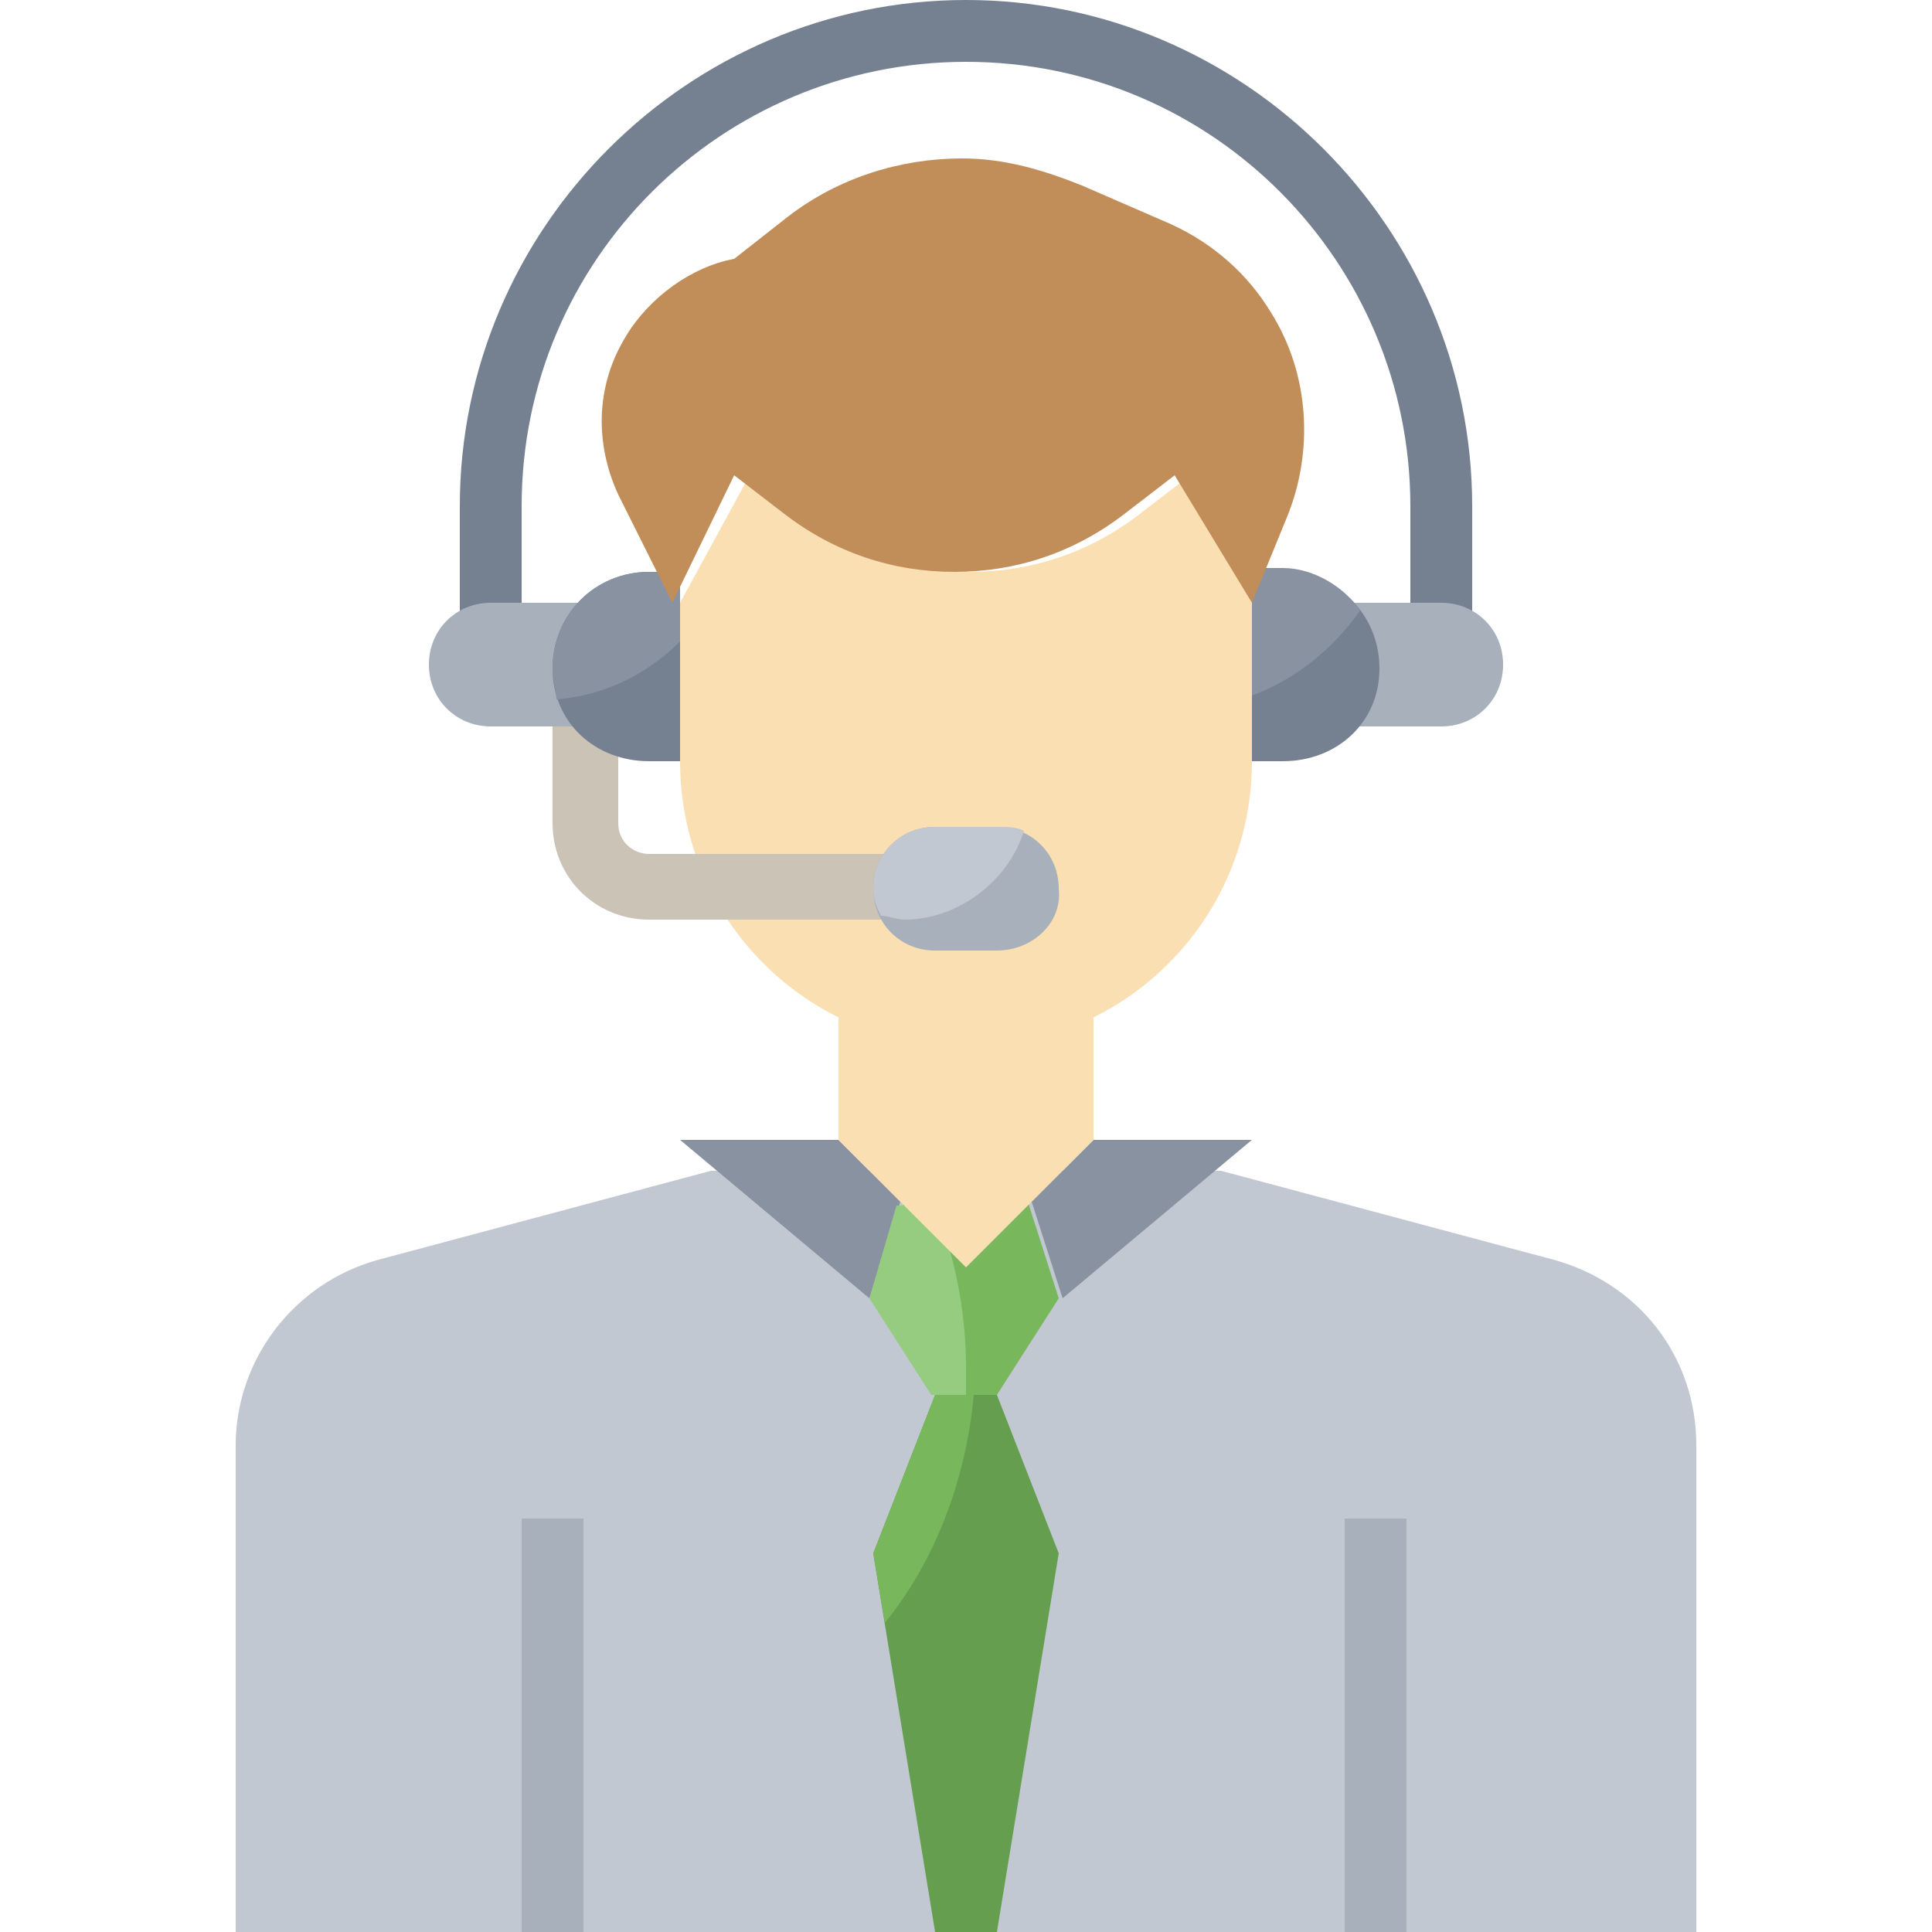
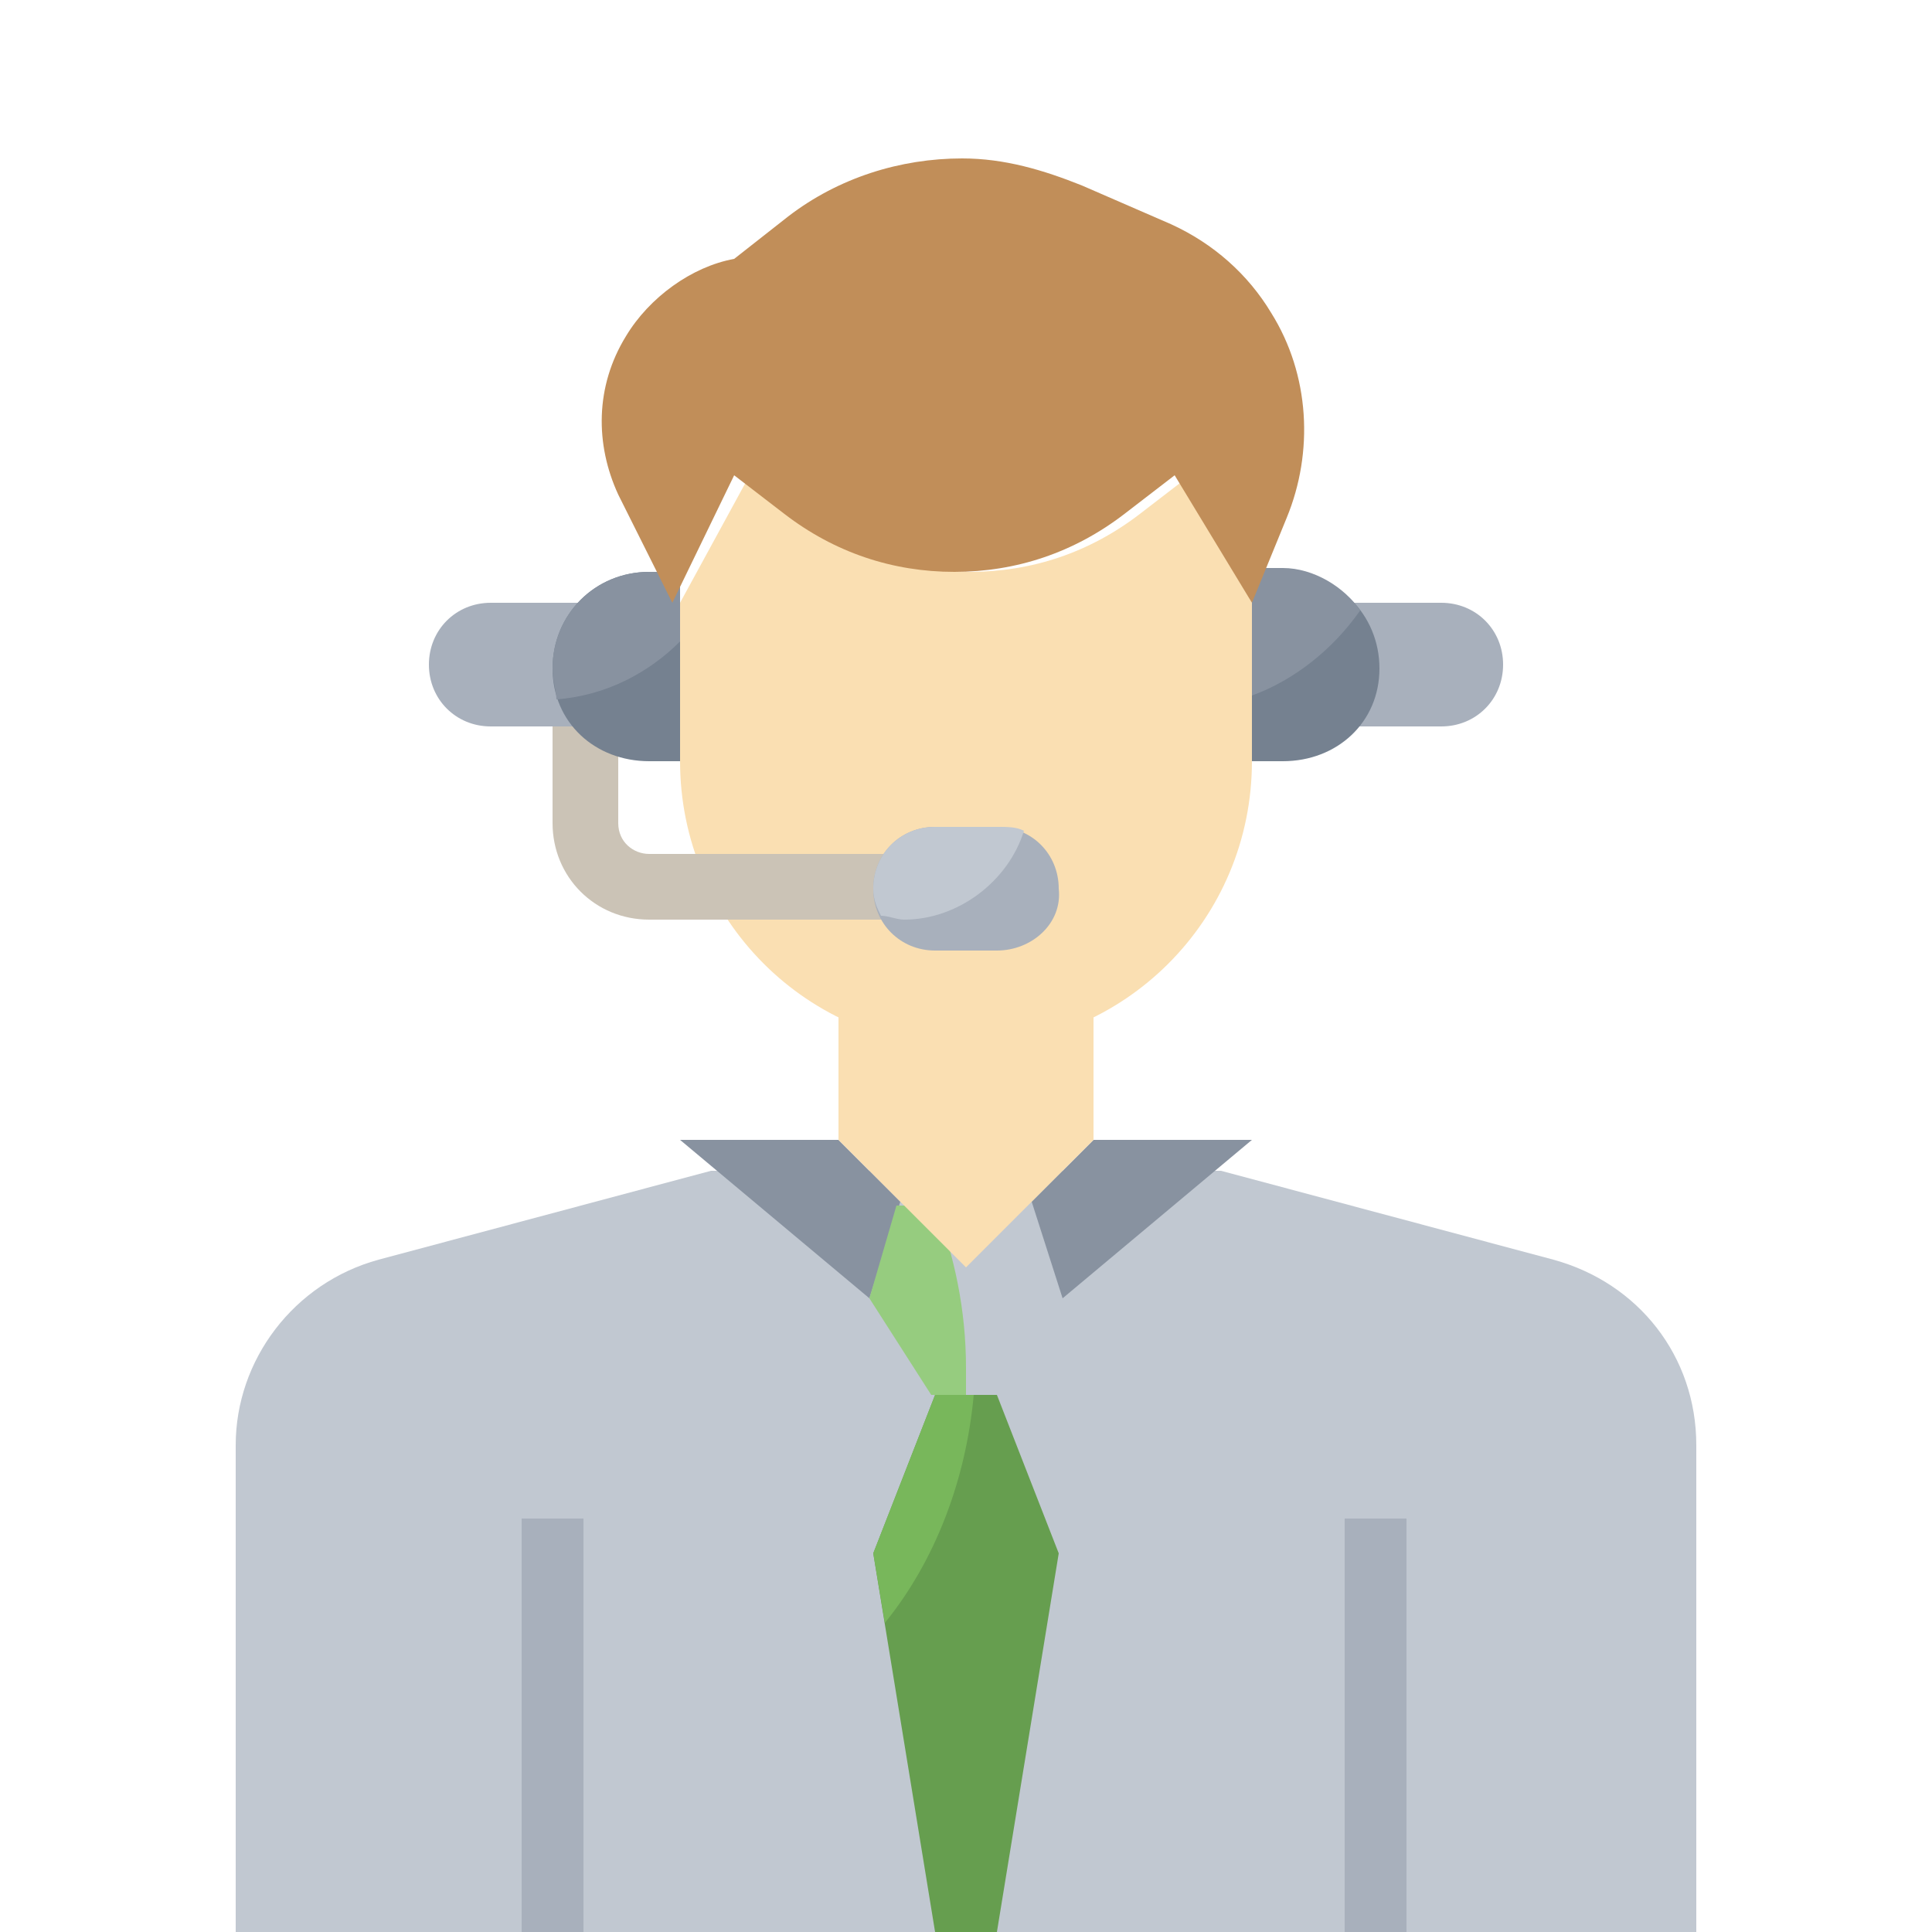
<svg xmlns="http://www.w3.org/2000/svg" version="1.1" id="Layer_3" x="0px" y="0px" width="50px" height="50px" viewBox="0 0 50 50" style="enable-background:new 0 0 50 50;" xml:space="preserve">
  <style type="text/css">
	.st0{fill:#C1C8D1;}
	.st1{fill:#669E4F;}
	.st2{fill:#78B75B;}
	.st3{fill:#8892A0;}
	.st4{fill:#758190;}
	.st5{fill:#A8B0BC;}
	.st6{fill:#FADFB2;}
	.st7{fill:#CBC3B6;}
	.st8{fill:#C18E59;}
	.st9{fill:#96CC7F;}
</style>
  <g>
    <path class="st0" d="M31.6,30.3l8.6,2.3c2.2,0.6,3.7,2.5,3.7,4.8V50H6.1V37.4c0-2.2,1.5-4.2,3.7-4.8l8.6-2.3" />
    <path class="st1" d="M24.2,50l-1.6-9.8l1.6-4.1h1.6l1.6,4.1L25.8,50H24.2z" />
-     <path class="st2" d="M23.4,31.1l-0.8,2.5l1.6,2.5h1.6l1.6-2.5l-0.8-2.5" />
    <path class="st3" d="M27.5,33.6l-0.8-2.5l1.6-1.6h4.1L27.5,33.6z" />
    <path class="st3" d="M22.5,33.6l0.8-2.5l-1.6-1.6h-4.1L22.5,33.6z" />
    <g>
-       <path class="st4" d="M36.5,16.4l0-3.3c0-6.3-5.1-11.5-11.5-11.5c-6.3,0-11.5,5.1-11.5,11.5l0,3.3l-1.6,0l0-3.3    C11.9,5.9,17.8,0,25,0c7.2,0,13.1,5.9,13.1,13.1l0,3.3L36.5,16.4z" />
-     </g>
+       </g>
    <path class="st5" d="M34.8,15.6h2.5c0.9,0,1.6,0.7,1.6,1.6c0,0.9-0.7,1.6-1.6,1.6h-2.5" />
    <path class="st4" d="M33.2,19.7h-0.8v-4.9h0.8c1.4,0,2.5,1.1,2.5,2.5S34.6,19.7,33.2,19.7z" />
    <path class="st6" d="M17.6,15.6v4.1c0,4.1,3.3,7.4,7.4,7.4s7.4-3.3,7.4-7.4v-4.1l-1.6-3.3l-1.3,1c-1.3,1-2.8,1.5-4.4,1.5   s-3.1-0.5-4.4-1.5l-1.3-1L17.6,15.6z" />
    <g>
      <path class="st7" d="M23.4,23.8l-6.6,0c-1.4,0-2.5-1.1-2.5-2.5v-2.5H16v2.5c0,0.5,0.4,0.8,0.8,0.8l6.6,0L23.4,23.8z" />
    </g>
    <g>
      <path class="st5" d="M13.5,39.3h1.6V50h-1.6V39.3z" />
    </g>
    <g>
      <path class="st5" d="M34.8,39.3h1.6V50h-1.6V39.3z" />
    </g>
    <path class="st5" d="M25.8,24.6h-1.6c-0.9,0-1.6-0.7-1.6-1.6c0-0.9,0.7-1.6,1.6-1.6h1.6c0.9,0,1.6,0.7,1.6,1.6   C27.5,23.9,26.7,24.6,25.8,24.6z" />
    <path class="st5" d="M15.2,15.6h-2.5c-0.9,0-1.6,0.7-1.6,1.6c0,0.9,0.7,1.6,1.6,1.6h2.5" />
    <path class="st4" d="M16.8,19.7h0.8v-4.9h-0.8c-1.4,0-2.5,1.1-2.5,2.5S15.4,19.7,16.8,19.7z" />
    <path class="st3" d="M17.6,16.6v-1.8h-0.8c-1.4,0-2.5,1.1-2.5,2.5c0,0.3,0.1,0.6,0.1,0.8C15.7,18,16.8,17.4,17.6,16.6z" />
    <path class="st3" d="M35.2,15.8c-0.4-0.6-1.2-1.1-2-1.1h-0.8v3.3C33.5,17.6,34.5,16.8,35.2,15.8z" />
    <path class="st0" d="M26.5,21.5c-0.2-0.1-0.4-0.1-0.7-0.1h-1.6c-0.9,0-1.6,0.7-1.6,1.6c0,0.3,0.1,0.5,0.2,0.7   c0.2,0,0.4,0.1,0.6,0.1C24.8,23.8,26.1,22.8,26.5,21.5z" />
    <path class="st8" d="M32.4,15.6l0.9-2.2c0.7-1.7,0.6-3.7-0.4-5.3c-0.6-1-1.5-1.8-2.6-2.3l-2.3-1c-1-0.4-2-0.7-3.1-0.7   c-1.6,0-3.2,0.5-4.5,1.5l-1.4,1.1c-1.1,0.2-2.2,1-2.8,2c-0.8,1.3-0.8,2.8-0.2,4.1l1.4,2.8h0l1.6-3.3l1.3,1c1.3,1,2.8,1.5,4.4,1.5   c1.6,0,3.1-0.5,4.4-1.5l1.3-1L32.4,15.6L32.4,15.6z" />
    <path class="st9" d="M22.5,33.6l1.6,2.5h0.9c0-0.2,0-0.5,0-0.7c0-1.5-0.3-2.9-0.8-4.2h-1L22.5,33.6z" />
    <path class="st2" d="M24.2,36.1l-1.6,4.1l0.3,1.8c1.3-1.6,2.1-3.7,2.3-5.9H24.2z" />
    <path class="st6" d="M21.7,26.2v3.3l3.3,3.3l3.3-3.3v-3.3" />
  </g>
</svg>